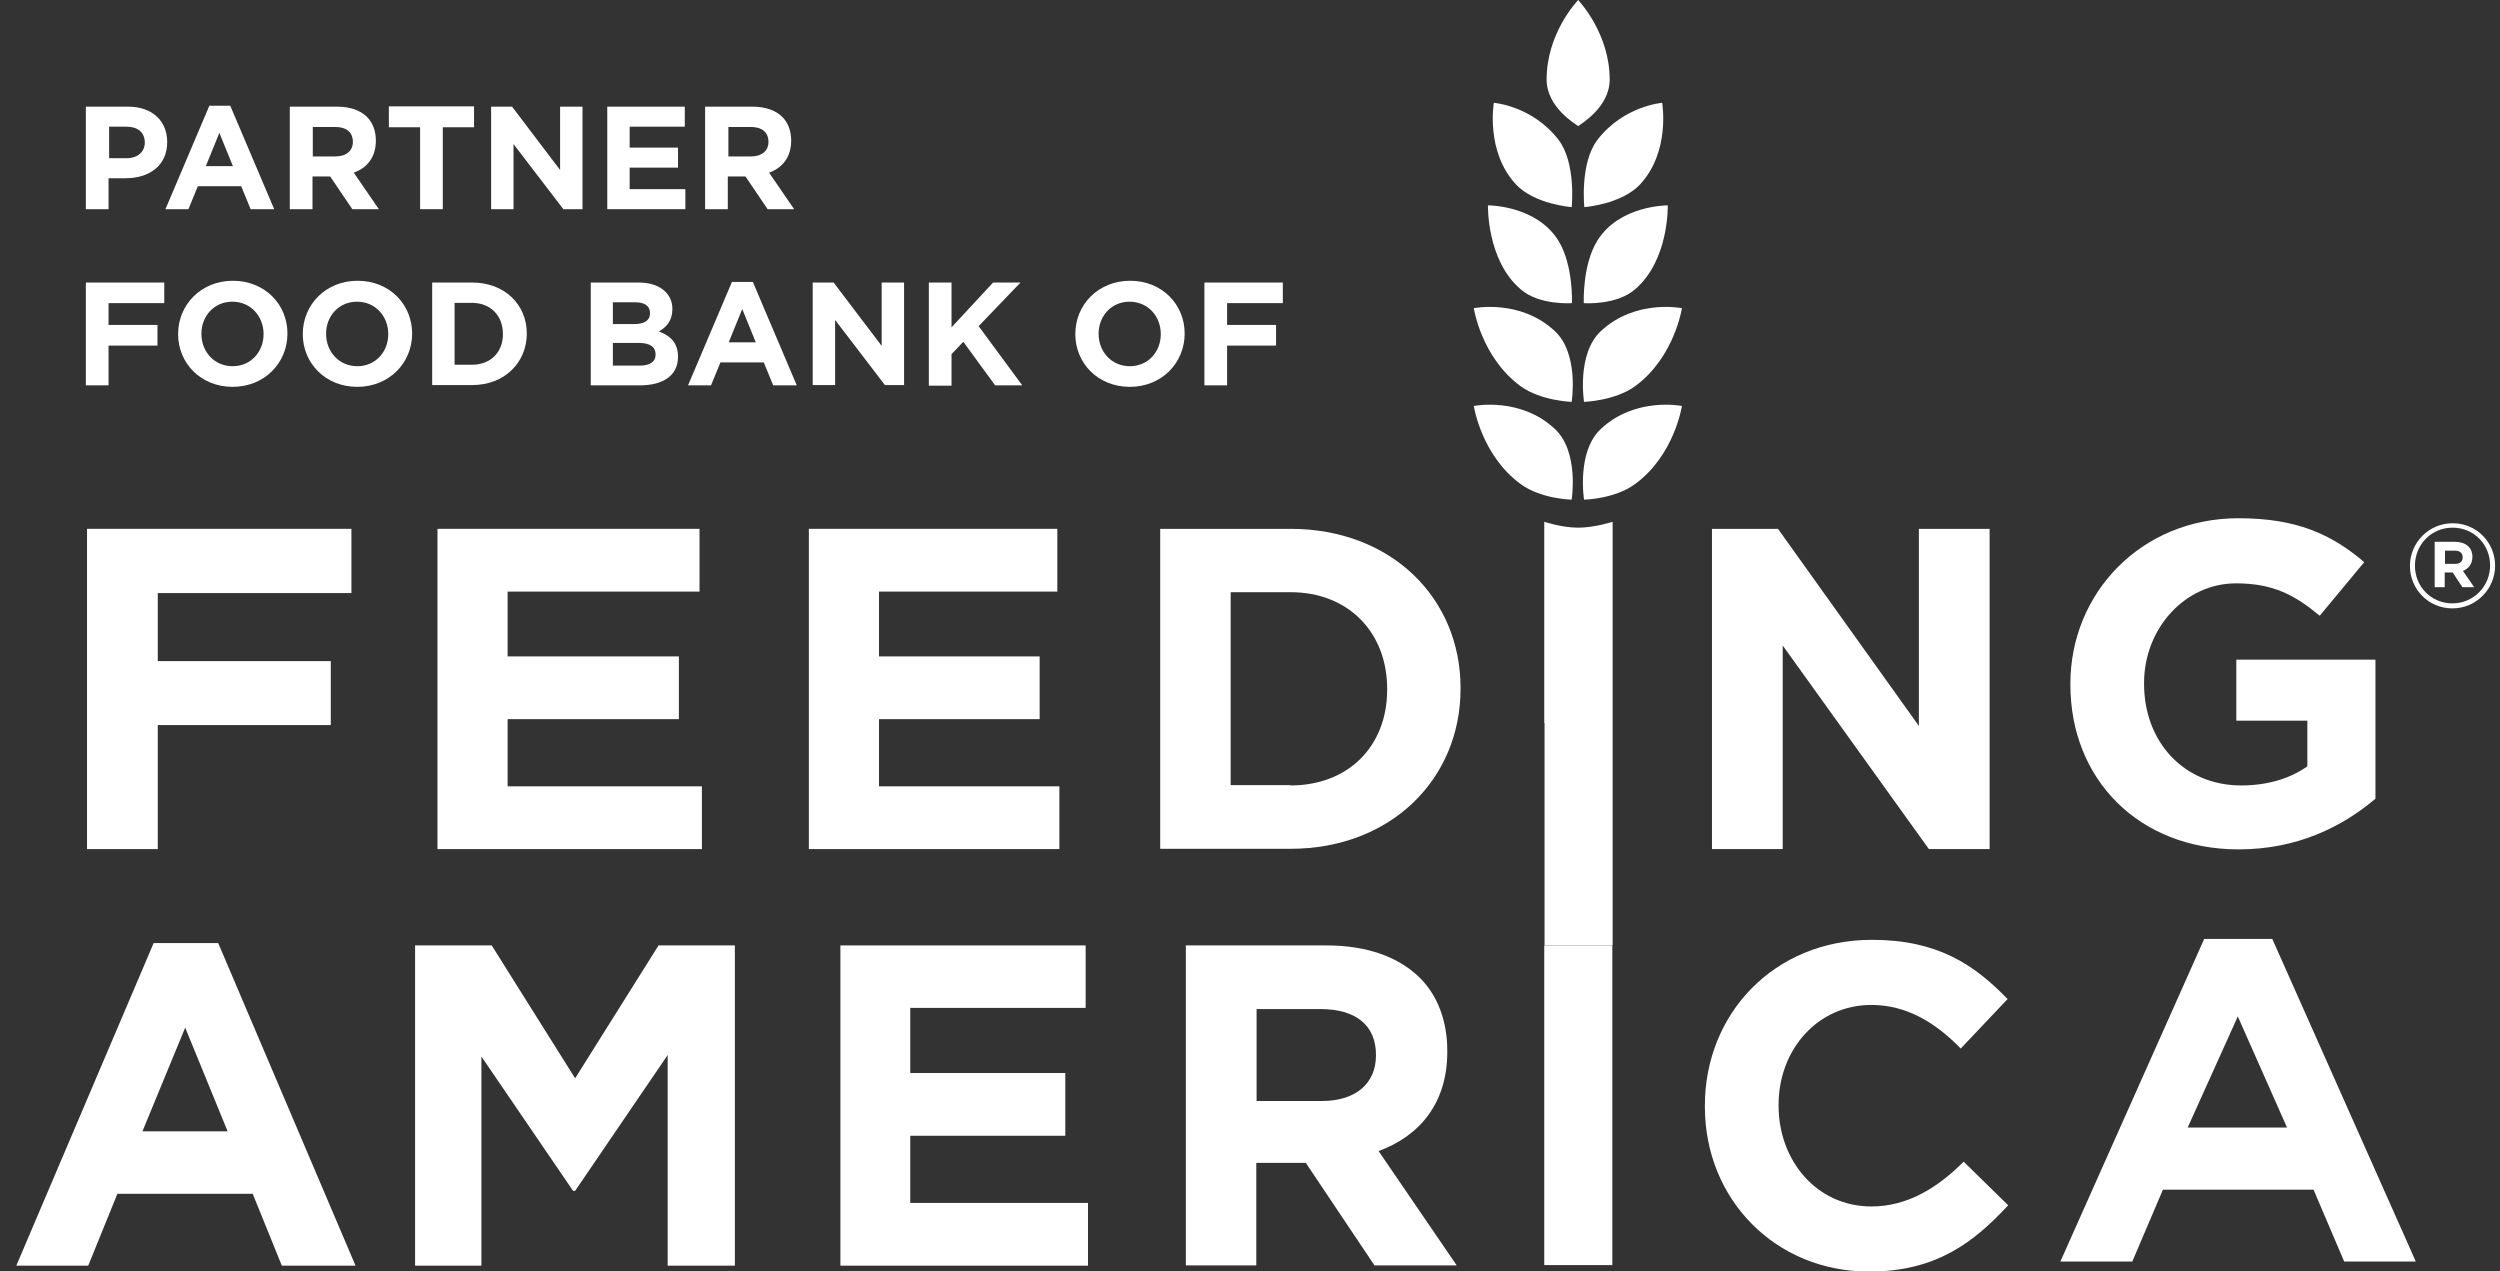
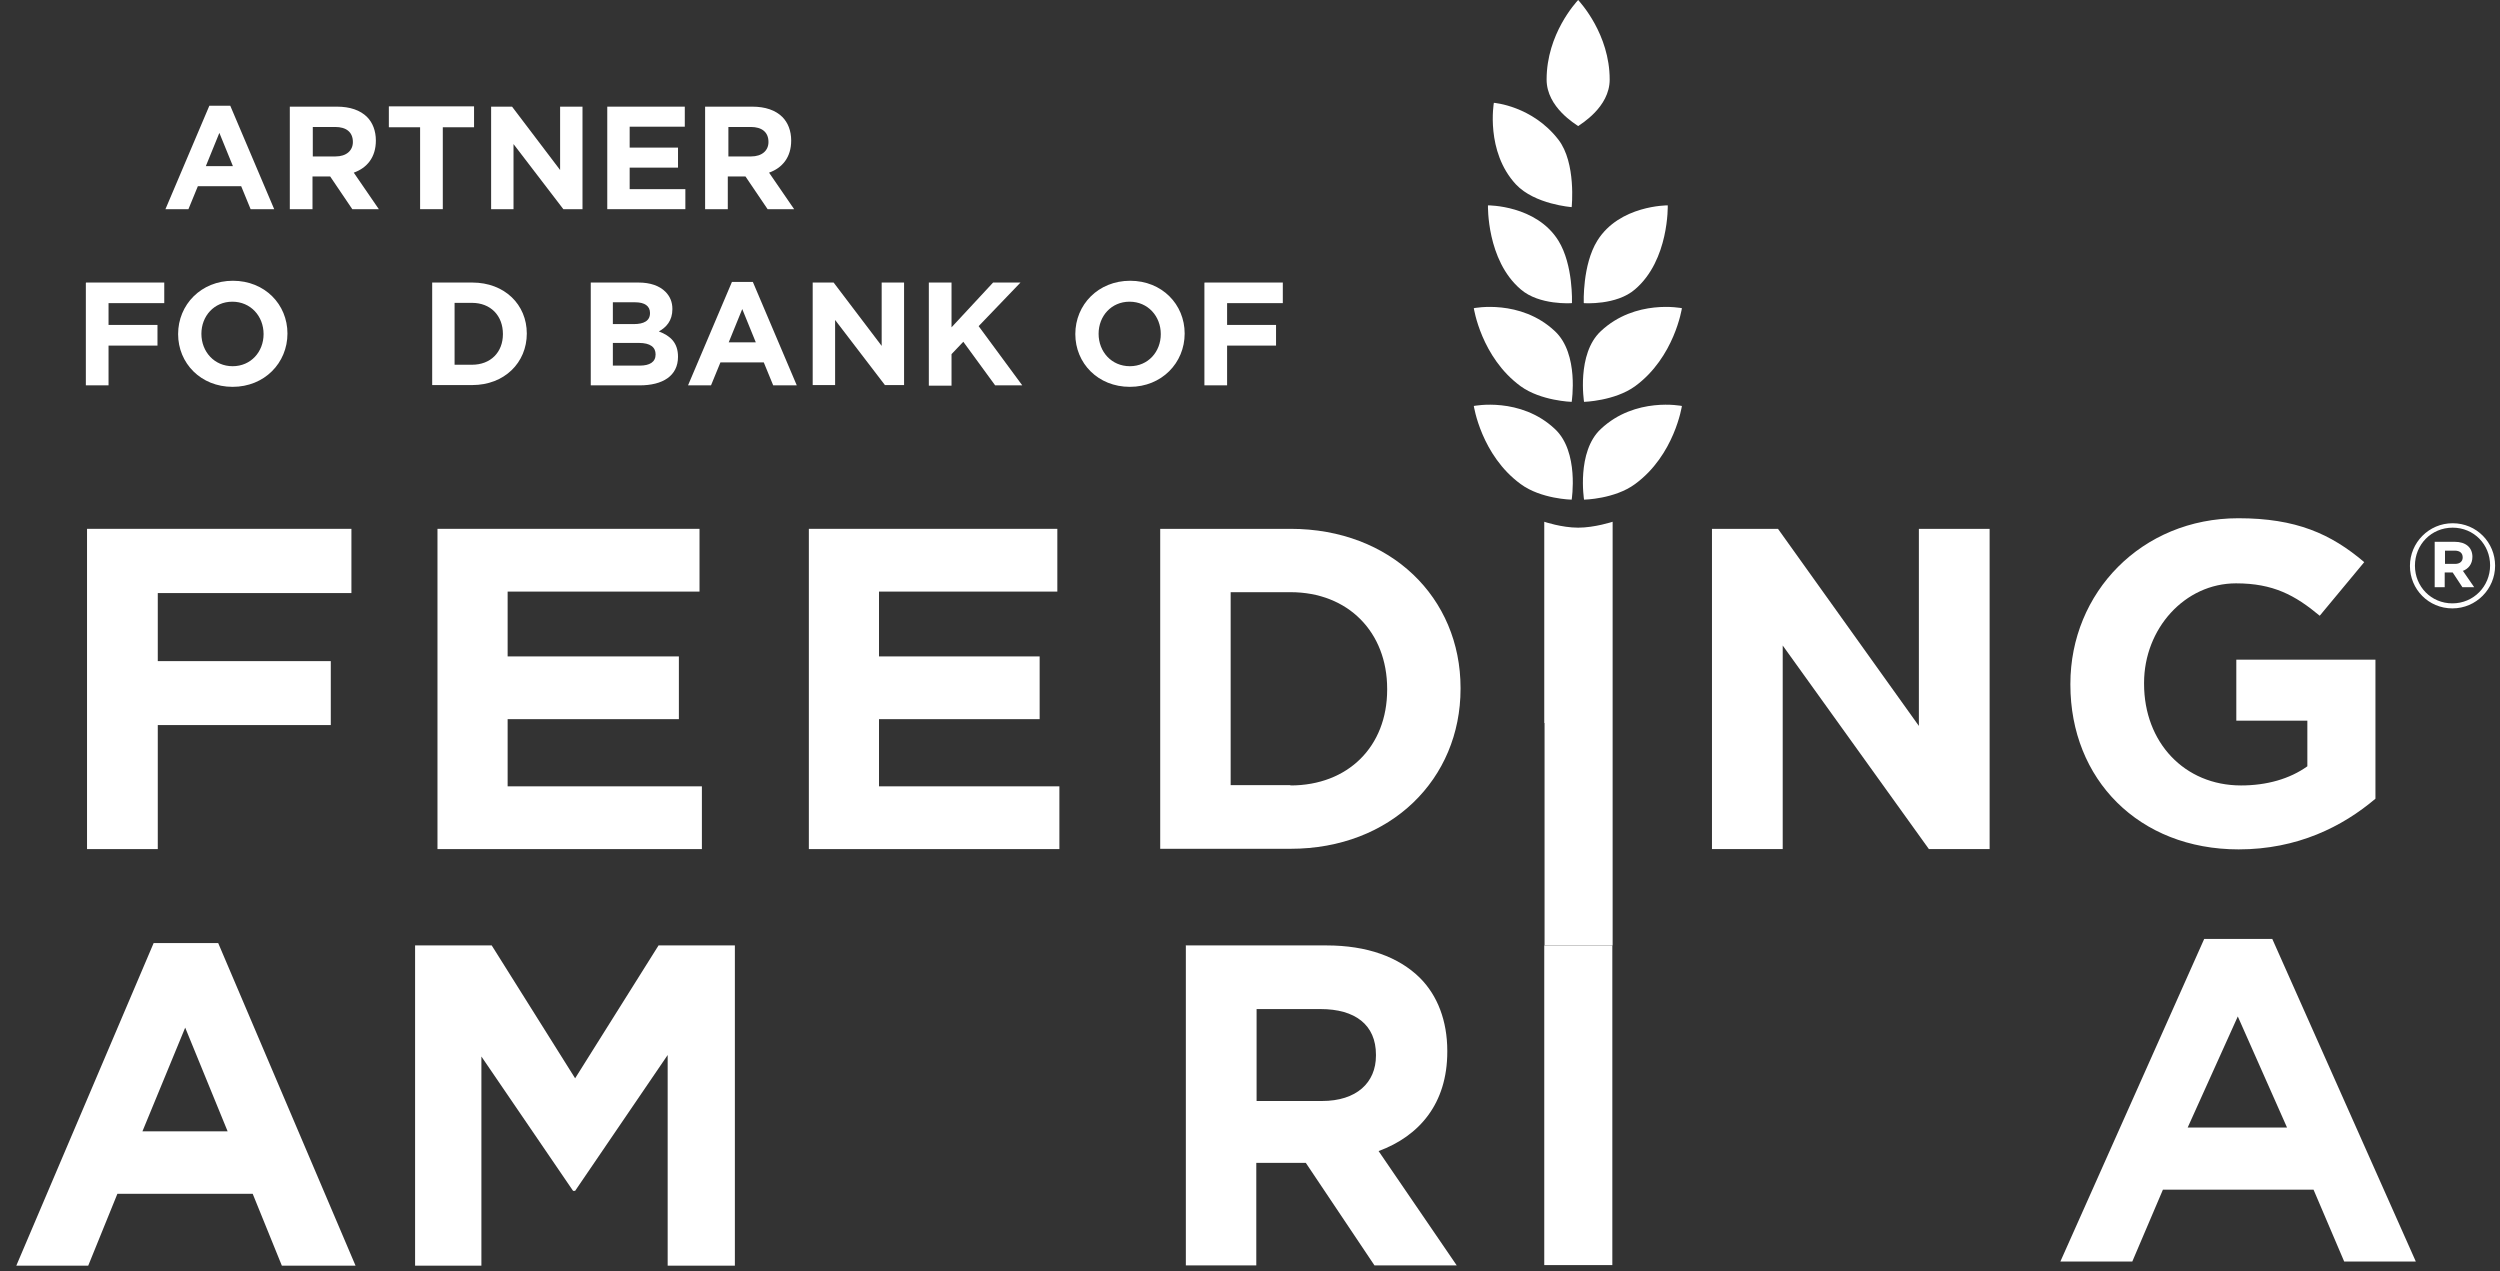
<svg xmlns="http://www.w3.org/2000/svg" width="118" height="60" viewBox="0 0 118 60" fill="none">
  <rect x="0" y="0" width="118" height="60" fill="#333333" stroke="none" />
  <g clip-path="url(#clip0_26_1066)">
-     <path d="M4.066 5.034H6.042C7.196 5.034 7.892 5.715 7.892 6.703C7.892 7.843 7.016 8.413 5.93 8.413H5.123V9.873H4.052V5.034H4.066ZM5.986 7.467C6.515 7.467 6.835 7.148 6.835 6.73C6.835 6.244 6.501 5.98 5.972 5.98H5.151V7.467H6H5.986Z" fill="white" />
    <path d="M9.881 4.992H10.869L12.942 9.873H11.829L11.384 8.789H9.339L8.894 9.873H7.809L9.881 4.992ZM10.994 7.843L10.354 6.272L9.715 7.843H11.008H10.994Z" fill="white" />
    <path d="M13.693 5.034H15.905C16.517 5.034 17.004 5.201 17.324 5.521C17.588 5.785 17.741 6.174 17.741 6.633C17.741 7.426 17.324 7.926 16.698 8.149L17.881 9.873H16.628L15.585 8.33H14.75V9.873H13.679V5.034H13.693ZM15.836 7.384C16.35 7.384 16.656 7.106 16.656 6.703C16.656 6.23 16.336 5.993 15.822 5.993H14.764V7.384H15.85H15.836Z" fill="white" />
    <path d="M19.829 6.007H18.354V5.02H22.375V6.007H20.9V9.873H19.829V6.007Z" fill="white" />
    <path d="M23.181 5.034H24.169L26.437 8.024V5.034H27.494V9.873H26.59L24.238 6.8V9.873H23.181V5.034Z" fill="white" />
    <path d="M28.663 5.034H32.322V5.98H29.72V6.967H32.002V7.912H29.72V8.928H32.349V9.873H28.663V5.034Z" fill="white" />
    <path d="M33.295 5.034H35.507C36.119 5.034 36.606 5.201 36.926 5.521C37.191 5.785 37.344 6.174 37.344 6.633C37.344 7.426 36.926 7.926 36.3 8.149L37.483 9.873H36.231L35.187 8.33H34.352V9.873H33.281V5.034H33.295ZM35.452 7.384C35.966 7.384 36.272 7.106 36.272 6.703C36.272 6.23 35.952 5.993 35.438 5.993H34.38V7.384H35.465H35.452Z" fill="white" />
    <path d="M4.066 13.336H7.753V14.309H5.123V15.338H7.433V16.312H5.123V18.189H4.052V13.35L4.066 13.336Z" fill="white" />
    <path d="M8.407 15.769C8.407 14.379 9.492 13.252 10.994 13.252C12.497 13.252 13.568 14.365 13.568 15.742C13.568 17.132 12.483 18.259 10.98 18.259C9.478 18.259 8.407 17.146 8.407 15.769ZM12.441 15.769C12.441 14.921 11.829 14.24 10.966 14.24C10.104 14.24 9.506 14.921 9.506 15.755C9.506 16.604 10.118 17.285 10.98 17.285C11.843 17.285 12.441 16.604 12.441 15.769Z" fill="white" />
-     <path d="M14.291 15.769C14.291 14.379 15.377 13.252 16.879 13.252C18.382 13.252 19.453 14.365 19.453 15.742C19.453 17.132 18.368 18.259 16.865 18.259C15.363 18.259 14.291 17.146 14.291 15.769ZM18.326 15.769C18.326 14.921 17.714 14.24 16.851 14.24C15.989 14.24 15.391 14.921 15.391 15.755C15.391 16.604 16.003 17.285 16.865 17.285C17.728 17.285 18.326 16.604 18.326 15.769Z" fill="white" />
    <path d="M20.399 13.336H22.291C23.821 13.336 24.865 14.379 24.865 15.742C24.865 17.118 23.807 18.175 22.291 18.175H20.399V13.336ZM21.456 14.295V17.216H22.277C23.154 17.216 23.738 16.631 23.738 15.769C23.738 14.893 23.154 14.295 22.277 14.295H21.456Z" fill="white" />
    <path d="M27.884 13.336H30.137C30.694 13.336 31.125 13.489 31.404 13.767C31.626 13.989 31.737 14.254 31.737 14.587C31.737 15.144 31.445 15.45 31.098 15.644C31.654 15.853 32.002 16.186 32.002 16.84C32.002 17.744 31.278 18.189 30.193 18.189H27.884V13.35V13.336ZM30.68 14.768C30.68 14.448 30.43 14.268 29.985 14.268H28.927V15.297H29.915C30.388 15.297 30.68 15.144 30.68 14.782V14.768ZM30.165 16.186H28.927V17.257H30.193C30.666 17.257 30.944 17.09 30.944 16.729C30.944 16.395 30.708 16.186 30.151 16.186H30.165Z" fill="white" />
    <path d="M34.547 13.308H35.535L37.608 18.189H36.495L36.05 17.104H34.005L33.56 18.189H32.475L34.547 13.308ZM35.674 16.159L35.034 14.587L34.395 16.159H35.688H35.674Z" fill="white" />
    <path d="M38.359 13.336H39.347L41.615 16.326V13.336H42.672V18.175H41.768L39.417 15.102V18.175H38.359V13.336Z" fill="white" />
    <path d="M43.841 13.336H44.912V15.45L46.874 13.336H48.167L46.192 15.394L48.251 18.189H46.971L45.468 16.131L44.912 16.715V18.203H43.841V13.364V13.336Z" fill="white" />
    <path d="M50.755 15.769C50.755 14.379 51.84 13.252 53.343 13.252C54.845 13.252 55.916 14.365 55.916 15.742C55.916 17.132 54.831 18.259 53.329 18.259C51.826 18.259 50.755 17.146 50.755 15.769ZM54.789 15.769C54.789 14.921 54.177 14.24 53.315 14.24C52.452 14.24 51.854 14.921 51.854 15.755C51.854 16.604 52.466 17.285 53.329 17.285C54.191 17.285 54.789 16.604 54.789 15.769Z" fill="white" />
    <path d="M56.862 13.336H60.549V14.309H57.919V15.338H60.229V16.312H57.919V18.189H56.848V13.35L56.862 13.336Z" fill="white" />
    <path d="M72.889 44.624V51.925V59.712H76.102V51.8V44.624H72.889Z" fill="white" />
    <path d="M8.741 48.504L10.744 53.399H6.723L8.741 48.504ZM7.252 44.513L0.769 59.74H4.164L5.541 56.347H11.927L13.304 59.74H16.782L10.299 44.513H7.238H7.252Z" fill="white" />
    <path d="M31.083 44.624L27.146 50.896L23.209 44.624H19.592V59.74H22.722V49.867L27.049 56.208H27.146L31.514 49.797V59.74H34.686V44.624H31.083Z" fill="white" />
-     <path d="M39.667 44.624V59.74H51.353V56.778H42.964V53.608H50.282V50.645H42.964V47.572H51.242V44.624H39.667Z" fill="white" />
    <path d="M62.399 51.967C64.027 51.967 64.945 51.104 64.945 49.825V49.783C64.945 48.365 63.957 47.628 62.33 47.628H59.311V51.967H62.399ZM55.986 44.624H62.608C64.528 44.624 66.016 45.167 67.018 46.154C67.853 46.988 68.312 48.184 68.312 49.603V49.644C68.312 52.092 66.99 53.621 65.07 54.331L68.757 59.726H64.875L61.634 54.887H59.297V59.726H55.972V44.61L55.986 44.624Z" fill="white" />
-     <path d="M80.471 52.217V52.175C80.471 47.878 83.712 44.36 88.359 44.36C91.447 44.36 93.186 45.528 94.758 47.155L92.546 49.491C91.336 48.24 89.959 47.433 88.331 47.433C85.785 47.433 83.949 49.547 83.949 52.147V52.189C83.949 54.776 85.743 56.945 88.331 56.945C90.056 56.945 91.475 56.041 92.685 54.831L94.786 56.889C93.172 58.627 91.406 60.018 88.22 60.018C83.768 60.018 80.471 56.583 80.471 52.245" fill="white" />
    <path d="M105.624 47.976L107.947 53.218H103.259L105.624 47.976ZM104.038 44.318L97.249 59.545H100.644L102.09 56.152H109.199L110.646 59.545H114.027L107.252 44.318H104.038Z" fill="white" />
    <path d="M74.183 18.968C74.183 18.968 72.736 18.926 71.776 18.231C69.912 16.868 69.564 14.546 69.564 14.546C69.564 14.546 71.762 14.101 73.39 15.63C74.544 16.701 74.183 18.968 74.183 18.968Z" fill="white" />
    <path d="M74.767 18.968C74.767 18.968 76.214 18.926 77.174 18.231C79.038 16.868 79.386 14.546 79.386 14.546C79.386 14.546 77.188 14.101 75.56 15.63C74.405 16.701 74.767 18.968 74.767 18.968Z" fill="white" />
    <path d="M74.183 23.584C74.183 23.584 72.736 23.557 71.776 22.848C69.912 21.485 69.564 19.162 69.564 19.162C69.564 19.162 71.762 18.717 73.39 20.247C74.544 21.318 74.183 23.584 74.183 23.584Z" fill="white" />
    <path d="M74.767 23.584C74.767 23.584 76.214 23.557 77.174 22.848C79.038 21.485 79.386 19.162 79.386 19.162C79.386 19.162 77.188 18.717 75.56 20.247C74.405 21.318 74.767 23.584 74.767 23.584Z" fill="white" />
-     <path d="M74.781 9.776C74.781 9.776 76.52 9.651 77.41 8.705C78.857 7.148 78.454 4.853 78.454 4.853C78.454 4.853 76.645 4.992 75.407 6.591C74.558 7.69 74.781 9.776 74.781 9.776Z" fill="white" />
    <path d="M74.183 9.776C74.183 9.776 72.444 9.651 71.553 8.705C70.106 7.148 70.51 4.853 70.51 4.853C70.51 4.853 72.318 4.992 73.556 6.591C74.405 7.69 74.183 9.776 74.183 9.776Z" fill="white" />
    <path d="M72.889 34.125V24.627C72.889 24.627 73.71 24.906 74.489 24.906C75.268 24.906 76.116 24.627 76.116 24.627V44.624H72.903V34.125H72.889Z" fill="white" />
    <path d="M4.108 24.961H16.587V27.993H7.447V31.205H15.613V34.223H7.447V40.077H4.108V24.961Z" fill="white" />
    <path d="M20.649 24.961H33.017V27.923H23.96V30.983H32.043V33.944H23.96V37.115H33.129V40.077H20.649V24.961Z" fill="white" />
    <path d="M38.178 24.961H49.906V27.923H41.489V30.983H49.071V33.944H41.489V37.115H50.003V40.077H38.178V24.961Z" fill="white" />
    <path d="M60.911 37.073C63.624 37.073 65.474 35.238 65.474 32.554V32.512C65.474 29.842 63.638 27.951 60.911 27.951H58.087V37.059H60.911V37.073ZM54.762 24.961H60.911C65.655 24.961 68.938 28.215 68.938 32.47V32.512C68.938 36.767 65.655 40.063 60.911 40.063H54.762V24.947V24.961Z" fill="white" />
    <path d="M80.805 24.961H83.921L90.571 34.264V24.961H93.91V40.077H91.044L84.144 30.468V40.077H80.805V24.961Z" fill="white" />
    <path d="M97.722 32.317V32.276C97.722 27.979 101.074 24.461 105.652 24.461C108.378 24.461 110.02 25.198 111.592 26.533L109.491 29.063C108.323 28.09 107.293 27.534 105.54 27.534C103.12 27.534 101.2 29.675 101.2 32.234V32.276C101.2 35.043 103.106 37.073 105.777 37.073C106.987 37.073 108.072 36.767 108.907 36.169V34.014H105.554V31.135H112.121V37.699C110.562 39.02 108.434 40.091 105.665 40.091C100.949 40.091 97.722 36.781 97.722 32.317Z" fill="white" />
    <path d="M74.489 0C74.391 0.111 73 1.599 73 3.755C73 5.076 74.391 5.868 74.489 5.952C74.586 5.868 75.977 5.076 75.977 3.755C75.977 1.613 74.586 0.111 74.489 0Z" fill="white" />
    <path d="M74.767 14.309C74.767 14.309 76.298 14.421 77.174 13.656C78.788 12.279 78.718 9.693 78.718 9.693C78.718 9.693 76.437 9.679 75.393 11.361C74.684 12.502 74.753 14.295 74.753 14.295" fill="white" />
    <path d="M74.183 14.309C74.183 14.309 72.653 14.421 71.776 13.656C70.162 12.279 70.232 9.693 70.232 9.693C70.232 9.693 72.513 9.679 73.557 11.361C74.266 12.502 74.197 14.295 74.197 14.295" fill="white" />
    <path d="M115.863 25.99H115.404V26.616H115.877C116.114 26.616 116.239 26.491 116.239 26.31C116.239 26.102 116.1 25.99 115.863 25.99ZM116.253 26.95L116.781 27.715H116.225L115.766 27.019H115.39V27.715H114.917V25.573H115.863C116.378 25.573 116.698 25.837 116.698 26.282C116.698 26.63 116.503 26.852 116.239 26.95M115.766 24.906C114.75 24.906 113.985 25.712 113.985 26.7C113.985 27.687 114.75 28.479 115.752 28.479C116.754 28.479 117.533 27.673 117.533 26.686C117.533 25.698 116.767 24.906 115.766 24.906ZM115.752 28.716C114.625 28.716 113.749 27.812 113.749 26.713C113.749 25.615 114.639 24.697 115.766 24.697C116.893 24.697 117.769 25.601 117.769 26.7C117.769 27.798 116.879 28.716 115.752 28.716Z" fill="white" />
  </g>
  <defs>
    <clipPath id="clip0_26_1066">
      <rect width="117" height="60" fill="white" transform="translate(0.769)" />
    </clipPath>
  </defs>
</svg>